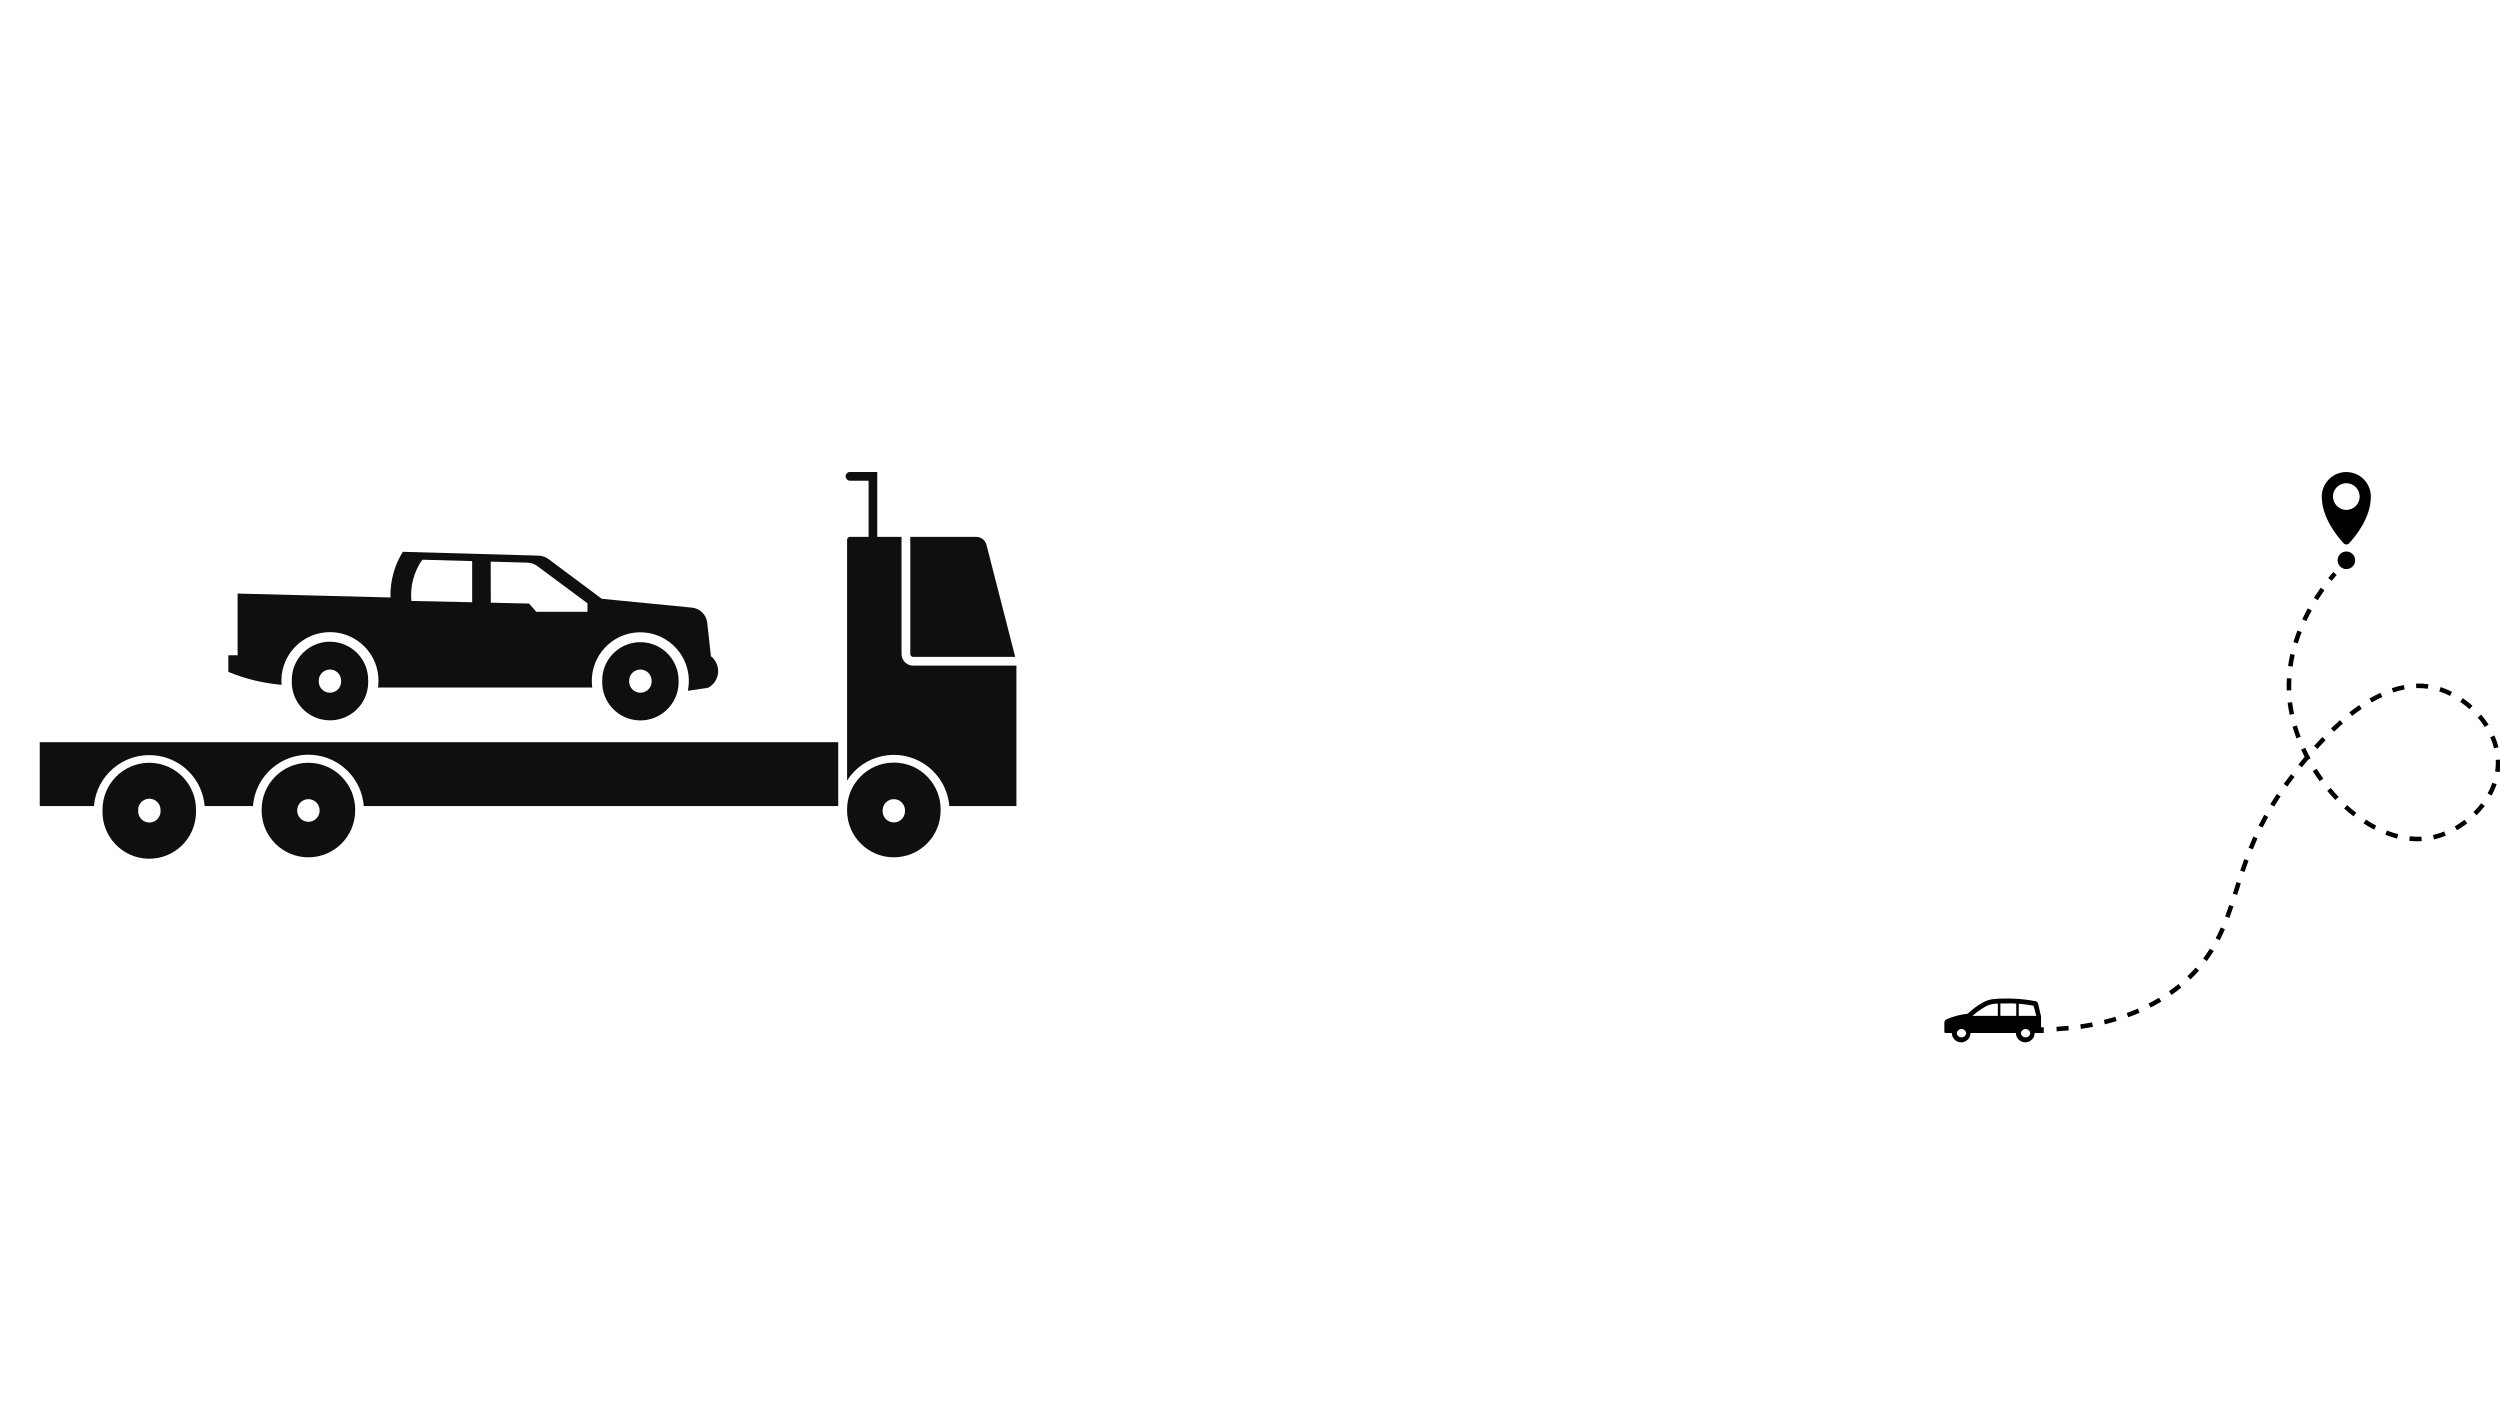
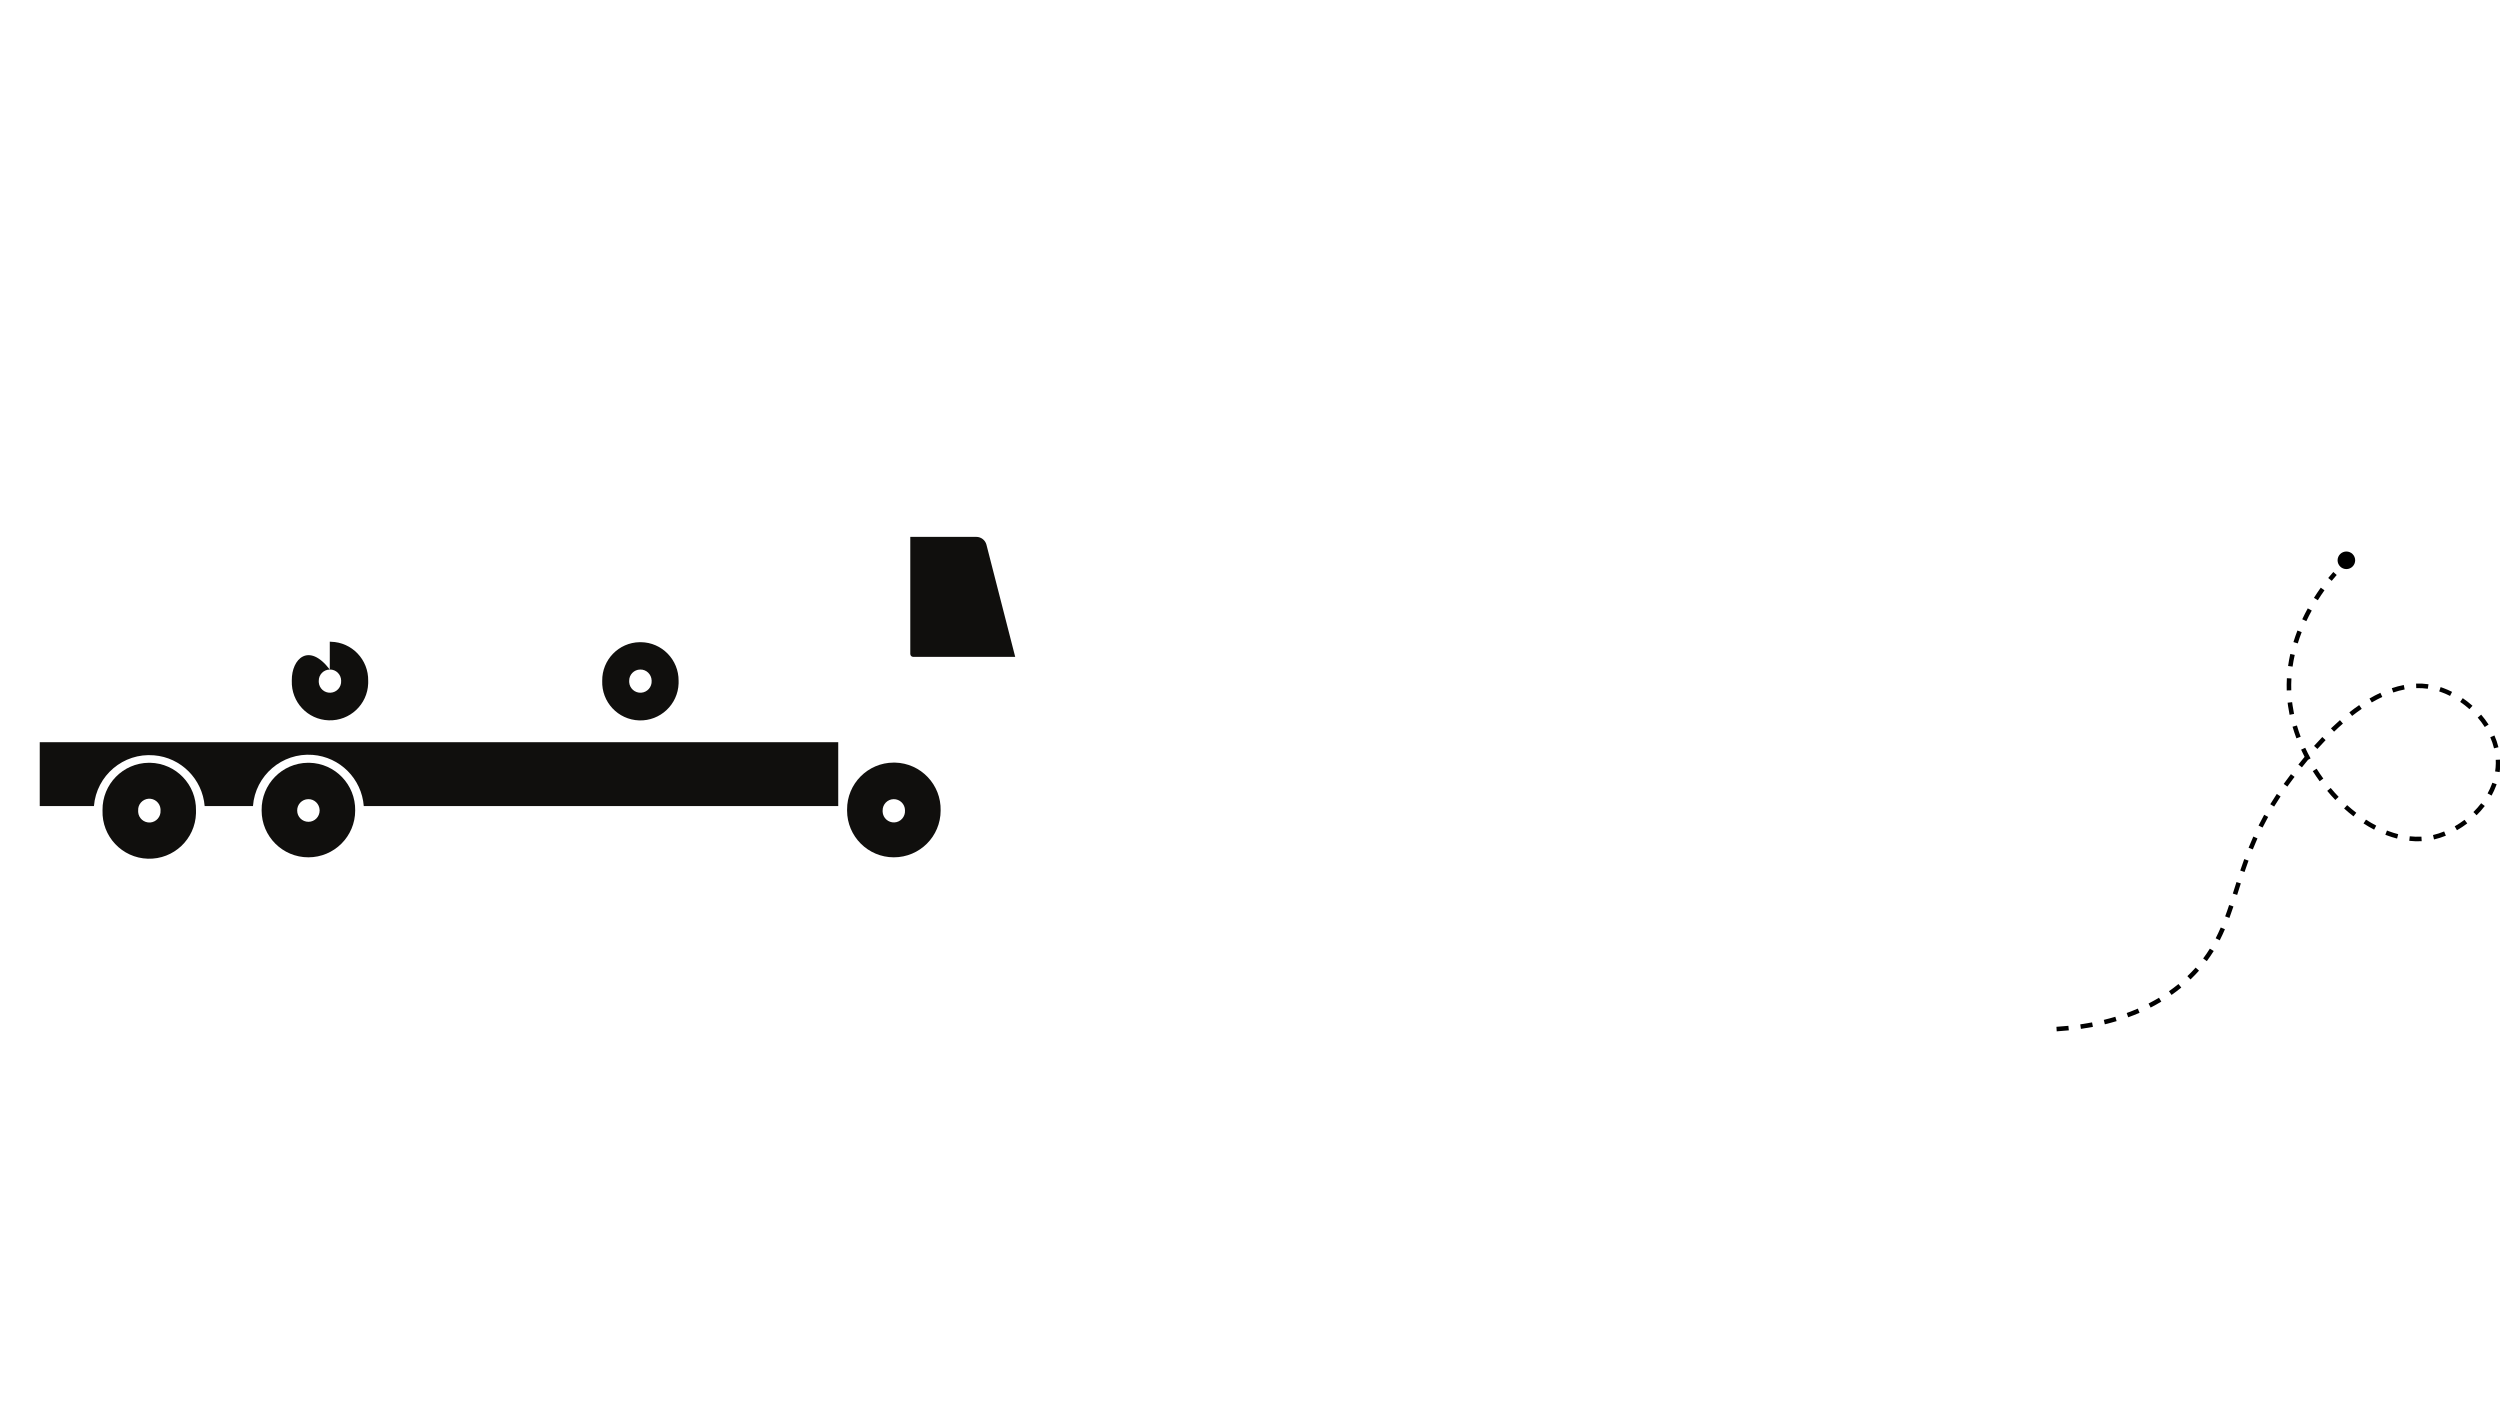
<svg xmlns="http://www.w3.org/2000/svg" width="1920" zoomAndPan="magnify" viewBox="0 0 1440 810" height="1080" preserveAspectRatio="xMidYMid meet" version="1.0">
  <defs>
    <clipPath id="e3ae2780fe">
      <path d="M 59 439 L 113 439 L 113 494.617 L 59 494.617 Z M 59 439 " clip-rule="nonzero" />
    </clipPath>
    <clipPath id="fe0b8a280b">
      <path d="M 487 271.887 L 586 271.887 L 586 465 L 487 465 Z M 487 271.887 " clip-rule="nonzero" />
    </clipPath>
    <clipPath id="ba13a1365f">
-       <path d="M 1337 271.887 L 1366 271.887 L 1366 314 L 1337 314 Z M 1337 271.887 " clip-rule="nonzero" />
-     </clipPath>
+       </clipPath>
    <clipPath id="56e1fefe88">
-       <path d="M 1119.941 575 L 1178 575 L 1178 600.387 L 1119.941 600.387 Z M 1119.941 575 " clip-rule="nonzero" />
-     </clipPath>
+       </clipPath>
  </defs>
  <path fill="#100f0d" d="M 368.75 385.652 C 372.348 385.551 375.242 388.453 375.344 392.004 C 375.344 392.055 375.344 392.102 375.344 392.152 C 375.543 395.754 372.797 398.805 369.25 399.004 C 365.656 399.203 362.609 396.453 362.41 392.902 C 362.41 392.652 362.41 392.402 362.41 392.152 C 362.359 388.602 365.207 385.703 368.75 385.652 Z M 368.453 369.898 C 356.367 370.102 346.727 380.051 346.875 392.152 C 346.426 404.355 355.965 414.555 368.152 414.957 C 380.289 415.355 390.477 405.805 390.875 393.652 C 390.875 393.152 390.875 392.652 390.875 392.152 C 390.977 380 381.238 370 369.102 369.898 C 368.852 369.898 368.652 369.898 368.453 369.898 " fill-opacity="1" fill-rule="nonzero" />
-   <path fill="#100f0d" d="M 189.953 385.652 C 193.5 385.551 196.445 388.453 196.496 392.004 C 196.496 392.055 196.496 392.102 196.496 392.152 C 196.695 395.754 194 398.805 190.402 399.004 C 186.855 399.203 183.809 396.504 183.609 392.902 C 183.562 392.652 183.562 392.402 183.609 392.152 C 183.562 388.602 186.406 385.703 189.953 385.652 Z M 189.953 369.602 C 177.766 369.699 167.977 379.602 168.078 391.805 C 168.078 391.902 168.078 392.055 168.078 392.152 C 167.68 404.355 177.168 414.504 189.355 414.906 C 201.492 415.305 211.68 405.805 212.078 393.602 C 212.078 393.152 212.078 392.652 212.078 392.152 C 212.328 380 202.738 369.898 190.551 369.648 C 190.352 369.602 190.152 369.602 189.953 369.602 " fill-opacity="1" fill-rule="nonzero" />
-   <path fill="#100f0d" d="M 282.648 323.492 L 303.875 324.094 C 305.871 324.145 307.82 324.844 309.469 326.043 L 338.387 347.496 L 338.387 352.398 L 308.918 352.398 L 304.723 347.648 L 282.699 347.148 Z M 243.242 322.395 L 271.961 323.195 L 271.961 346.898 L 236.949 346.148 C 236.152 337.746 238.398 329.293 243.242 322.395 Z M 232.008 317.844 C 227.113 325.742 224.664 334.844 224.914 344.145 L 136.863 341.895 L 136.863 377.449 L 131.52 377.449 L 131.52 387.004 C 141.309 391.051 151.648 393.555 162.184 394.453 C 160.887 379.051 172.324 365.5 187.707 364.199 C 203.09 362.898 216.625 374.352 217.922 389.754 C 218.07 391.852 218.023 393.902 217.723 396.004 L 341.133 396.004 C 339.035 380.652 349.773 366.551 365.055 364.449 C 380.34 362.398 394.422 373.102 396.52 388.453 C 396.969 391.602 396.82 394.805 396.219 397.902 L 407.855 396.152 C 413.203 393.352 415.199 386.703 412.352 381.402 C 411.652 380.051 410.703 378.902 409.504 378 L 407.359 358.699 C 406.859 354.098 403.164 350.445 398.617 349.996 L 346.625 344.895 L 315.812 321.941 C 314.164 320.793 312.266 320.094 310.219 320.043 L 232.008 317.844 " fill-opacity="1" fill-rule="nonzero" />
+   <path fill="#100f0d" d="M 189.953 385.652 C 193.5 385.551 196.445 388.453 196.496 392.004 C 196.496 392.055 196.496 392.102 196.496 392.152 C 196.695 395.754 194 398.805 190.402 399.004 C 186.855 399.203 183.809 396.504 183.609 392.902 C 183.562 392.652 183.562 392.402 183.609 392.152 C 183.562 388.602 186.406 385.703 189.953 385.652 Z C 177.766 369.699 167.977 379.602 168.078 391.805 C 168.078 391.902 168.078 392.055 168.078 392.152 C 167.68 404.355 177.168 414.504 189.355 414.906 C 201.492 415.305 211.68 405.805 212.078 393.602 C 212.078 393.152 212.078 392.652 212.078 392.152 C 212.328 380 202.738 369.898 190.551 369.648 C 190.352 369.602 190.152 369.602 189.953 369.602 " fill-opacity="1" fill-rule="nonzero" />
  <g clip-path="url(#e3ae2780fe)">
    <path fill="#100f0d" d="M 85.52 460.062 C 89.066 459.812 92.164 462.461 92.465 466.012 C 92.465 466.312 92.465 466.562 92.465 466.863 C 92.715 470.414 90.016 473.516 86.469 473.766 C 82.875 473.965 79.828 471.312 79.578 467.715 C 79.527 467.465 79.527 467.164 79.578 466.863 C 79.379 463.363 82.023 460.363 85.52 460.062 Z M 85.723 439.359 C 70.84 439.508 58.902 451.711 59.051 466.613 C 59.051 466.711 59.051 466.762 59.051 466.863 C 58.602 481.766 70.289 494.168 85.172 494.617 C 100.055 495.066 112.441 483.363 112.891 468.465 C 112.941 467.965 112.941 467.414 112.891 466.863 C 113.191 451.961 101.352 439.66 86.469 439.359 C 86.219 439.359 85.973 439.359 85.723 439.359 " fill-opacity="1" fill-rule="nonzero" />
  </g>
  <path fill="#100f0d" d="M 177.516 460.312 C 181.062 460.211 184.012 463.062 184.109 466.664 C 184.109 466.711 184.109 466.762 184.109 466.863 C 184.109 470.414 181.262 473.363 177.668 473.363 C 174.07 473.363 171.176 470.465 171.176 466.914 C 171.176 466.914 171.176 466.863 171.176 466.863 C 171.125 463.312 173.973 460.363 177.516 460.312 Z M 177.367 439.359 C 162.484 439.508 150.547 451.711 150.699 466.613 C 150.699 466.711 150.699 466.762 150.699 466.863 C 150.699 481.766 162.734 493.816 177.617 493.816 C 192.5 493.816 204.586 481.766 204.586 466.863 C 204.836 451.961 193 439.66 178.168 439.359 C 177.867 439.359 177.617 439.359 177.367 439.359 " fill-opacity="1" fill-rule="nonzero" />
  <path fill="#100f0d" d="M 514.738 460.312 C 518.281 460.262 521.23 463.113 521.277 466.664 C 521.277 466.711 521.277 466.812 521.277 466.863 C 521.48 470.414 518.781 473.516 515.234 473.715 C 511.641 473.914 508.594 471.164 508.395 467.613 C 508.344 467.363 508.344 467.113 508.395 466.863 C 508.344 463.312 511.191 460.363 514.738 460.312 Z M 514.738 439.258 C 499.852 439.309 487.816 451.461 487.918 466.363 C 487.918 466.512 487.918 466.711 487.918 466.863 C 487.918 481.766 500.004 493.816 514.836 493.816 C 529.77 493.816 541.805 481.766 541.805 466.863 C 542.156 451.961 530.418 439.609 515.535 439.258 C 515.285 439.258 514.984 439.258 514.738 439.258 " fill-opacity="1" fill-rule="nonzero" />
  <g clip-path="url(#fe0b8a280b)">
-     <path fill="#100f0d" d="M 487.918 449.559 C 497.457 434.66 517.285 430.309 532.168 439.91 C 540.559 445.309 546 454.359 546.801 464.312 L 585.457 464.312 L 585.457 383.402 L 525.973 383.402 C 522.277 383.402 519.281 380.402 519.281 376.652 L 519.281 309.242 L 505.297 309.242 L 505.297 271.836 L 489.566 271.836 C 488.168 271.836 487.066 272.988 487.066 274.387 C 487.117 275.738 488.215 276.836 489.566 276.887 L 500.305 276.887 L 500.305 309.242 L 489.664 309.242 C 488.668 309.242 487.918 309.992 487.918 310.941 L 487.918 449.559 " fill-opacity="1" fill-rule="nonzero" />
-   </g>
+     </g>
  <path fill="#100f0d" d="M 54.105 464.312 C 55.555 446.66 71.039 433.559 88.668 435.059 C 104.25 436.309 116.586 448.711 117.887 464.312 L 145.703 464.312 C 147.051 446.66 162.434 433.457 180.066 434.809 C 195.848 436.008 208.332 448.559 209.531 464.312 L 482.824 464.312 L 482.824 427.508 L 22.891 427.508 L 22.891 464.312 L 54.105 464.312 " fill-opacity="1" fill-rule="nonzero" />
  <path fill="#100f0d" d="M 562.383 309.242 L 524.324 309.242 L 524.324 376.652 C 524.324 377.602 525.074 378.352 525.973 378.352 C 526.023 378.352 526.023 378.352 526.023 378.352 L 584.758 378.352 L 568.176 313.691 C 567.477 311.094 565.078 309.242 562.383 309.242 " fill-opacity="1" fill-rule="nonzero" />
  <path fill="#000000" d="M 1437.742 452.625 C 1437.016 454.566 1436.152 456.445 1435.148 458.262 L 1432.848 457 C 1433.785 455.293 1434.598 453.527 1435.277 451.703 C 1435.383 451.426 1435.484 451.141 1435.586 450.855 L 1438.066 451.715 C 1437.961 452.016 1437.852 452.316 1437.742 452.609 Z M 1437.195 444.348 C 1437.426 442.805 1437.555 441.25 1437.582 439.691 C 1437.582 439.02 1437.582 438.336 1437.543 437.664 L 1440.164 437.535 C 1440.199 438.262 1440.215 438.996 1440.207 439.719 C 1440.191 441.398 1440.062 443.07 1439.816 444.734 Z M 1426.523 469.598 L 1424.676 467.734 C 1426.285 466.145 1427.777 464.453 1429.156 462.664 L 1431.238 464.258 C 1429.789 466.145 1428.219 467.926 1426.523 469.598 Z M 1436.555 431.043 C 1436.02 428.855 1435.301 426.73 1434.395 424.668 L 1436.797 423.617 C 1437.762 425.812 1438.531 428.078 1439.105 430.406 Z M 1415.219 478.234 L 1413.906 475.961 C 1415.871 474.832 1417.754 473.578 1419.555 472.203 L 1421.148 474.289 C 1419.258 475.727 1417.281 477.035 1415.219 478.215 Z M 1431.207 418.758 C 1429.988 416.855 1428.637 415.047 1427.16 413.336 L 1429.148 411.625 C 1430.715 413.43 1432.145 415.332 1433.438 417.34 Z M 1401.996 483.531 L 1401.402 480.977 C 1403.598 480.461 1405.738 479.773 1407.828 478.922 L 1408.816 481.355 C 1406.598 482.262 1404.328 482.984 1401.996 483.531 Z M 1422.41 408.484 C 1420.719 406.977 1418.938 405.582 1417.066 404.301 L 1418.547 402.133 C 1420.512 403.477 1422.383 404.938 1424.156 406.523 Z M 1387.734 484.316 L 1388.02 481.707 C 1390.258 481.957 1392.504 482.023 1394.754 481.91 L 1394.891 484.535 C 1392.496 484.656 1390.113 484.582 1387.734 484.316 Z M 1411.219 400.852 C 1409.719 400.098 1408.184 399.426 1406.613 398.84 C 1406.07 398.637 1405.52 398.449 1404.977 398.266 L 1405.797 395.77 C 1406.371 395.961 1406.965 396.16 1407.527 396.379 C 1409.191 397 1410.812 397.711 1412.398 398.508 Z M 1374.922 481.195 L 1373.949 480.824 L 1374.91 478.379 C 1375.223 478.5 1375.531 478.621 1375.84 478.734 C 1377.652 479.414 1379.492 479.996 1381.367 480.48 L 1380.719 483.023 C 1378.754 482.516 1376.82 481.906 1374.922 481.195 Z M 1391.75 396.363 L 1391.66 393.738 C 1394.055 393.656 1396.438 393.789 1398.812 394.125 L 1398.422 396.723 C 1396.207 396.41 1393.984 396.289 1391.75 396.363 Z M 1367.5 477.879 C 1365.457 476.812 1363.402 475.613 1361.387 474.312 L 1362.812 472.109 C 1364.762 473.363 1366.742 474.523 1368.715 475.551 Z M 1378.52 398.879 L 1377.68 396.391 C 1379.938 395.621 1382.238 395.008 1384.582 394.551 L 1385.082 397.129 C 1382.855 397.562 1380.668 398.145 1378.52 398.879 Z M 1355.621 470.23 C 1353.793 468.816 1351.973 467.293 1350.207 465.699 L 1351.969 463.75 C 1353.68 465.312 1355.449 466.773 1357.227 468.145 Z M 1366.152 404.605 L 1364.828 402.336 C 1366.922 401.117 1369.031 399.996 1371.094 399.047 L 1372.203 401.426 C 1370.219 402.352 1368.203 403.426 1366.156 404.605 Z M 1345.148 460.793 C 1343.535 459.117 1341.957 457.352 1340.469 455.547 L 1342.48 453.863 C 1343.949 455.621 1345.488 457.344 1347.062 458.973 Z M 1354.832 412.375 L 1353.207 410.309 C 1355.098 408.824 1357.008 407.418 1358.879 406.129 L 1360.367 408.293 C 1358.543 409.547 1356.68 410.922 1354.832 412.375 Z M 1336.109 450 C 1334.734 448.109 1333.383 446.148 1332.152 444.176 L 1334.371 442.77 C 1335.59 444.699 1336.891 446.609 1338.234 448.449 Z M 1344.438 421.445 L 1342.625 419.547 C 1344.348 417.898 1346.086 416.301 1347.805 414.801 L 1349.531 416.781 C 1347.84 418.25 1346.129 419.82 1344.434 421.445 Z M 1334.832 431.398 L 1332.883 429.645 C 1334.465 427.879 1336.07 426.133 1337.656 424.508 L 1339.547 426.328 C 1337.98 427.949 1336.395 429.656 1334.828 431.398 Z M 1329.449 437.637 C 1328.281 439.059 1327.078 440.52 1325.906 442 L 1323.852 440.367 C 1325.02 438.871 1326.246 437.383 1327.441 435.945 C 1326.738 434.574 1326.066 433.188 1325.434 431.805 L 1327.82 430.711 C 1328.766 432.773 1329.797 434.84 1330.895 436.855 Z M 1318.977 451.105 L 1318.848 451.277 C 1318.41 451.871 1317.969 452.48 1317.535 453.074 L 1315.406 451.543 C 1315.844 450.934 1316.293 450.32 1316.738 449.723 L 1316.863 449.551 C 1317.586 448.566 1318.488 447.344 1319.562 445.91 L 1321.664 447.473 C 1320.59 448.902 1319.691 450.117 1318.973 451.098 Z M 1309.922 464.59 L 1307.676 463.227 C 1308.871 461.254 1310.137 459.262 1311.426 457.312 L 1313.613 458.758 C 1312.34 460.672 1311.094 462.637 1309.918 464.582 Z M 1322.73 425.293 C 1321.902 423.078 1321.172 420.824 1320.504 418.594 L 1323.027 417.863 C 1323.656 420.027 1324.383 422.219 1325.188 424.375 Z M 1303.258 476.672 L 1300.918 475.504 C 1301.953 473.418 1303.051 471.328 1304.168 469.293 L 1306.469 470.555 C 1305.359 472.562 1304.281 474.621 1303.258 476.672 Z M 1281.691 527.82 C 1282.406 525.852 1283.188 523.738 1283.969 521.297 L 1286.457 522.125 C 1285.641 524.57 1284.895 526.73 1284.148 528.73 Z M 1278.57 541.637 L 1276.23 540.434 C 1277.242 538.457 1278.18 536.426 1279.145 534.223 L 1281.559 535.254 C 1280.59 537.516 1279.609 539.598 1278.57 541.637 Z M 1286.109 514.695 C 1286.379 513.852 1286.641 513.008 1286.91 512.156 C 1287.34 510.805 1287.773 509.441 1288.215 508.062 L 1290.715 508.84 C 1290.273 510.219 1289.844 511.57 1289.414 512.934 C 1289.145 513.785 1288.883 514.629 1288.613 515.473 Z M 1297.617 489.27 L 1295.18 488.293 C 1296.059 486.098 1296.98 483.93 1297.91 481.84 L 1300.305 482.914 C 1299.395 484.973 1298.484 487.109 1297.617 489.27 Z M 1290.379 501.426 C 1291.16 499.086 1291.938 496.906 1292.684 494.828 L 1295.148 495.73 C 1294.398 497.785 1293.652 499.926 1292.867 502.266 Z M 1271.117 553.625 L 1269.016 552.066 C 1270.367 550.258 1271.664 548.355 1272.867 546.418 L 1275.098 547.797 C 1273.855 549.785 1272.516 551.754 1271.117 553.625 Z M 1261.727 564.156 L 1259.918 562.258 C 1261.59 560.66 1263.191 559.008 1264.684 557.336 L 1266.633 559.09 C 1265.105 560.812 1263.449 562.516 1261.738 564.16 Z M 1318.801 411.734 C 1318.453 410.047 1318.156 408.34 1317.918 406.664 C 1317.828 406.031 1317.746 405.391 1317.672 404.754 L 1320.277 404.449 C 1320.352 405.062 1320.434 405.684 1320.52 406.293 C 1320.75 407.918 1321.039 409.566 1321.375 411.207 Z M 1343.07 334.574 L 1341.035 332.914 C 1342.008 331.727 1342.988 330.594 1343.988 329.457 L 1345.938 331.203 C 1344.957 332.312 1344.023 333.402 1343.07 334.574 Z M 1250.82 573.09 L 1249.309 570.945 C 1251.18 569.633 1253.02 568.234 1254.77 566.797 L 1256.434 568.828 C 1254.637 570.305 1252.77 571.742 1250.82 573.09 Z M 1317.152 397.707 C 1317.082 395.367 1317.113 392.992 1317.242 390.641 L 1319.863 390.789 C 1319.734 393.062 1319.707 395.363 1319.773 397.629 Z M 1335.055 345.746 L 1332.832 344.348 C 1334.074 342.371 1335.398 340.406 1336.758 338.496 L 1338.891 340.027 C 1337.562 341.895 1336.27 343.812 1335.055 345.746 Z M 1317.938 383.609 C 1318.262 381.301 1318.688 378.965 1319.207 376.66 L 1321.77 377.234 C 1321.266 379.473 1320.852 381.738 1320.535 383.973 Z M 1328.469 357.809 L 1326.09 356.695 C 1327.066 354.598 1328.141 352.484 1329.27 350.418 L 1331.574 351.676 C 1330.461 353.684 1329.414 355.758 1328.461 357.809 Z M 1321.016 369.84 C 1321.695 367.625 1322.477 365.363 1323.324 363.18 L 1325.77 364.125 C 1324.949 366.25 1324.188 368.453 1323.527 370.609 Z M 1238.766 580.359 L 1237.566 578.02 C 1239.609 576.973 1241.633 575.848 1243.566 574.688 L 1244.922 576.934 C 1242.934 578.133 1240.863 579.285 1238.766 580.359 Z M 1225.859 585.961 L 1224.969 583.492 C 1227.137 582.711 1229.285 581.855 1231.355 580.957 L 1232.402 583.363 C 1230.273 584.285 1228.074 585.16 1225.859 585.961 Z M 1212.398 590.004 L 1211.777 587.449 C 1214.027 586.906 1216.266 586.301 1218.426 585.652 L 1219.18 588.168 C 1216.973 588.828 1214.691 589.445 1212.398 590.004 Z M 1198.613 592.641 L 1198.223 590.039 C 1200.52 589.711 1202.809 589.328 1205.027 588.906 L 1205.52 591.484 C 1203.277 591.914 1200.949 592.305 1198.613 592.641 Z M 1184.664 594.055 L 1184.5 591.434 C 1186.84 591.289 1189.145 591.098 1191.387 590.871 L 1191.648 593.484 C 1189.375 593.715 1187.027 593.906 1184.664 594.055 Z M 1184.664 594.055 " fill-opacity="1" fill-rule="nonzero" />
  <g clip-path="url(#ba13a1365f)">
    <path fill="#000000" d="M 1337.344 286.035 C 1337.344 298.273 1346.312 309.047 1349.965 312.945 C 1350.164 313.16 1350.398 313.324 1350.664 313.438 C 1350.934 313.555 1351.211 313.613 1351.504 313.613 C 1351.797 313.613 1352.074 313.555 1352.344 313.438 C 1352.609 313.324 1352.844 313.16 1353.043 312.945 C 1356.707 309.047 1365.621 298.254 1365.609 286.012 C 1365.609 285.082 1365.516 284.164 1365.336 283.254 C 1365.152 282.344 1364.883 281.461 1364.527 280.602 C 1364.172 279.746 1363.734 278.934 1363.219 278.16 C 1362.703 277.391 1362.117 276.676 1361.461 276.02 C 1360.805 275.363 1360.09 274.781 1359.316 274.266 C 1358.543 273.75 1357.73 273.316 1356.871 272.961 C 1356.016 272.605 1355.129 272.34 1354.219 272.16 C 1353.309 271.98 1352.391 271.891 1351.461 271.891 C 1350.535 271.891 1349.617 271.984 1348.707 272.164 C 1347.797 272.348 1346.914 272.617 1346.055 272.973 C 1345.199 273.328 1344.383 273.762 1343.613 274.281 C 1342.844 274.797 1342.129 275.383 1341.473 276.039 C 1340.816 276.695 1340.234 277.41 1339.719 278.184 C 1339.203 278.957 1338.77 279.77 1338.414 280.629 C 1338.059 281.484 1337.793 282.371 1337.613 283.281 C 1337.434 284.191 1337.344 285.109 1337.344 286.039 Z M 1343.777 286.035 C 1343.777 285.527 1343.824 285.027 1343.926 284.531 C 1344.023 284.035 1344.168 283.555 1344.359 283.086 C 1344.551 282.621 1344.789 282.176 1345.07 281.754 C 1345.352 281.332 1345.668 280.945 1346.027 280.586 C 1346.383 280.227 1346.77 279.91 1347.191 279.625 C 1347.609 279.344 1348.055 279.109 1348.52 278.914 C 1348.988 278.719 1349.469 278.574 1349.965 278.473 C 1350.461 278.375 1350.961 278.324 1351.469 278.324 C 1351.973 278.324 1352.473 278.371 1352.969 278.469 C 1353.465 278.566 1353.945 278.715 1354.414 278.906 C 1354.883 279.098 1355.324 279.336 1355.746 279.617 C 1356.168 279.898 1356.555 280.215 1356.914 280.574 C 1357.273 280.93 1357.59 281.32 1357.871 281.738 C 1358.152 282.16 1358.391 282.602 1358.586 283.07 C 1358.781 283.535 1358.926 284.02 1359.023 284.516 C 1359.125 285.012 1359.176 285.512 1359.176 286.016 C 1359.176 286.523 1359.125 287.023 1359.027 287.52 C 1358.93 288.016 1358.785 288.496 1358.59 288.965 C 1358.398 289.43 1358.16 289.875 1357.879 290.297 C 1357.598 290.715 1357.281 291.105 1356.922 291.465 C 1356.566 291.82 1356.176 292.141 1355.758 292.422 C 1355.336 292.703 1354.895 292.941 1354.426 293.133 C 1353.961 293.328 1353.477 293.473 1352.98 293.574 C 1352.488 293.672 1351.984 293.723 1351.48 293.723 C 1350.977 293.715 1350.48 293.66 1349.984 293.559 C 1349.492 293.457 1349.016 293.309 1348.551 293.113 C 1348.086 292.918 1347.645 292.68 1347.23 292.398 C 1346.812 292.117 1346.422 291.801 1346.066 291.441 C 1345.711 291.086 1345.391 290.703 1345.109 290.285 C 1344.828 289.867 1344.59 289.426 1344.395 288.961 C 1344.199 288.5 1344.047 288.02 1343.945 287.527 C 1343.84 287.035 1343.785 286.539 1343.777 286.035 Z M 1343.777 286.035 " fill-opacity="1" fill-rule="nonzero" />
  </g>
  <path fill="#000000" d="M 1356.574 322.727 C 1356.574 323.062 1356.539 323.391 1356.477 323.715 C 1356.41 324.043 1356.316 324.359 1356.188 324.664 C 1356.062 324.973 1355.906 325.266 1355.719 325.539 C 1355.535 325.816 1355.324 326.074 1355.09 326.309 C 1354.855 326.543 1354.602 326.754 1354.324 326.938 C 1354.047 327.121 1353.754 327.277 1353.449 327.406 C 1353.141 327.531 1352.824 327.629 1352.5 327.695 C 1352.172 327.758 1351.844 327.789 1351.512 327.789 C 1351.18 327.789 1350.852 327.758 1350.523 327.695 C 1350.199 327.629 1349.883 327.531 1349.574 327.406 C 1349.266 327.277 1348.977 327.121 1348.699 326.938 C 1348.422 326.754 1348.168 326.543 1347.934 326.309 C 1347.695 326.074 1347.488 325.816 1347.301 325.539 C 1347.117 325.266 1346.961 324.973 1346.836 324.664 C 1346.707 324.359 1346.613 324.043 1346.547 323.715 C 1346.48 323.391 1346.449 323.062 1346.449 322.727 C 1346.449 322.395 1346.48 322.066 1346.547 321.742 C 1346.613 321.414 1346.707 321.098 1346.836 320.789 C 1346.961 320.484 1347.117 320.191 1347.301 319.914 C 1347.488 319.641 1347.695 319.383 1347.934 319.148 C 1348.168 318.914 1348.422 318.703 1348.699 318.52 C 1348.977 318.336 1349.266 318.18 1349.574 318.051 C 1349.883 317.926 1350.199 317.828 1350.523 317.762 C 1350.852 317.699 1351.18 317.664 1351.512 317.664 C 1351.844 317.664 1352.172 317.699 1352.5 317.762 C 1352.824 317.828 1353.141 317.926 1353.449 318.051 C 1353.754 318.18 1354.047 318.336 1354.324 318.52 C 1354.602 318.703 1354.855 318.914 1355.09 319.148 C 1355.324 319.383 1355.535 319.641 1355.719 319.914 C 1355.906 320.191 1356.062 320.484 1356.188 320.789 C 1356.316 321.098 1356.41 321.414 1356.477 321.742 C 1356.539 322.066 1356.574 322.395 1356.574 322.727 Z M 1356.574 322.727 " fill-opacity="1" fill-rule="nonzero" />
  <g clip-path="url(#56e1fefe88)">
-     <path fill="#000000" d="M 1119.949 588.93 L 1119.949 594.223 C 1119.949 594.223 1119.949 594.223 1119.949 594.246 L 1119.949 594.309 C 1119.961 594.375 1119.977 594.438 1120 594.5 L 1120 594.656 L 1120.035 594.711 L 1120.035 594.734 L 1120.059 594.766 L 1120.082 594.793 L 1120.137 594.84 L 1120.168 594.863 L 1120.211 594.895 L 1120.238 594.895 L 1120.281 594.918 L 1120.344 594.918 L 1120.457 594.961 L 1120.621 594.996 L 1124.242 594.996 C 1124.242 595.348 1124.277 595.699 1124.348 596.047 C 1124.418 596.395 1124.52 596.73 1124.656 597.059 C 1124.789 597.387 1124.957 597.695 1125.152 597.992 C 1125.352 598.285 1125.574 598.559 1125.824 598.809 C 1126.074 599.059 1126.348 599.281 1126.641 599.48 C 1126.934 599.676 1127.246 599.844 1127.574 599.977 C 1127.902 600.113 1128.238 600.215 1128.586 600.285 C 1128.934 600.355 1129.285 600.391 1129.637 600.391 C 1129.992 600.391 1130.344 600.355 1130.691 600.285 C 1131.035 600.215 1131.375 600.113 1131.703 599.977 C 1132.027 599.844 1132.34 599.676 1132.633 599.48 C 1132.93 599.281 1133.199 599.059 1133.449 598.809 C 1133.703 598.559 1133.926 598.285 1134.121 597.992 C 1134.32 597.695 1134.484 597.387 1134.621 597.059 C 1134.754 596.73 1134.859 596.395 1134.926 596.047 C 1134.996 595.699 1135.031 595.348 1135.031 594.996 L 1161.16 594.996 C 1161.16 595.348 1161.195 595.699 1161.262 596.047 C 1161.332 596.395 1161.434 596.73 1161.57 597.059 C 1161.707 597.387 1161.871 597.695 1162.066 597.992 C 1162.266 598.285 1162.488 598.559 1162.738 598.809 C 1162.988 599.059 1163.262 599.281 1163.555 599.48 C 1163.852 599.676 1164.16 599.844 1164.488 599.977 C 1164.816 600.113 1165.152 600.215 1165.5 600.285 C 1165.848 600.355 1166.199 600.391 1166.551 600.391 C 1166.906 600.391 1167.258 600.355 1167.605 600.285 C 1167.953 600.215 1168.289 600.113 1168.617 599.977 C 1168.945 599.844 1169.254 599.676 1169.551 599.48 C 1169.844 599.281 1170.117 599.059 1170.367 598.809 C 1170.617 598.559 1170.84 598.285 1171.035 597.992 C 1171.234 597.695 1171.398 597.387 1171.535 597.059 C 1171.672 596.73 1171.773 596.395 1171.844 596.047 C 1171.91 595.699 1171.945 595.348 1171.945 594.996 L 1176.824 594.996 C 1176.887 594.996 1176.949 594.984 1177.008 594.965 L 1177.105 594.965 L 1177.145 594.922 L 1177.168 594.879 C 1177.184 594.852 1177.195 594.82 1177.207 594.793 C 1177.207 594.793 1177.207 594.793 1177.207 594.773 C 1177.207 594.758 1177.207 594.746 1177.207 594.734 L 1177.207 592.004 C 1177.207 592.004 1177.207 591.984 1177.207 591.977 C 1177.207 591.969 1177.207 591.961 1177.207 591.953 L 1177.207 591.914 C 1177.207 591.906 1177.207 591.898 1177.207 591.891 C 1177.207 591.875 1177.207 591.863 1177.207 591.848 C 1177.207 591.848 1177.207 591.848 1177.207 591.828 L 1177.207 591.781 C 1177.188 591.754 1177.168 591.73 1177.145 591.707 L 1177.121 591.688 L 1175.637 591.688 L 1175.637 585.445 L 1173.898 577.949 C 1173.805 577.625 1173.633 577.348 1173.379 577.117 C 1173.129 576.887 1172.836 576.742 1172.5 576.68 C 1164.543 575.188 1156.531 574.777 1148.461 575.453 C 1146.285 575.637 1144.246 576.258 1142.34 577.32 C 1141.441 577.816 1140.512 578.375 1139.559 579 C 1137.344 580.453 1135.277 582.094 1133.359 583.918 C 1129.125 584.371 1125.055 585.438 1121.148 587.121 C 1120.637 587.34 1120.281 587.711 1120.082 588.23 C 1120.074 588.254 1120.066 588.273 1120.059 588.297 C 1119.984 588.508 1119.949 588.723 1119.949 588.945 Z M 1127.105 595.133 C 1127.145 594.801 1127.242 594.484 1127.398 594.191 C 1127.555 593.895 1127.754 593.637 1128.004 593.414 C 1128.254 593.191 1128.535 593.023 1128.848 592.906 C 1129.16 592.785 1129.484 592.727 1129.816 592.727 C 1130.152 592.727 1130.473 592.785 1130.785 592.906 C 1131.098 593.023 1131.379 593.191 1131.629 593.414 C 1131.879 593.637 1132.082 593.895 1132.234 594.191 C 1132.391 594.484 1132.488 594.801 1132.527 595.133 C 1132.488 595.461 1132.391 595.777 1132.234 596.07 C 1132.082 596.367 1131.879 596.625 1131.629 596.848 C 1131.379 597.07 1131.098 597.238 1130.785 597.359 C 1130.473 597.477 1130.152 597.535 1129.816 597.535 C 1129.484 597.535 1129.16 597.477 1128.848 597.359 C 1128.535 597.238 1128.254 597.07 1128.004 596.848 C 1127.754 596.625 1127.555 596.367 1127.398 596.07 C 1127.242 595.777 1127.145 595.461 1127.105 595.133 Z M 1164.035 595.133 C 1164.074 594.801 1164.172 594.488 1164.324 594.191 C 1164.48 593.895 1164.684 593.637 1164.934 593.414 C 1165.184 593.191 1165.465 593.023 1165.773 592.906 C 1166.086 592.785 1166.41 592.727 1166.742 592.727 C 1167.078 592.727 1167.402 592.785 1167.711 592.906 C 1168.023 593.023 1168.305 593.191 1168.555 593.414 C 1168.805 593.637 1169.008 593.895 1169.16 594.191 C 1169.316 594.488 1169.414 594.801 1169.453 595.133 C 1169.414 595.461 1169.316 595.777 1169.16 596.07 C 1169.008 596.367 1168.805 596.625 1168.555 596.848 C 1168.305 597.07 1168.023 597.238 1167.711 597.359 C 1167.402 597.477 1167.078 597.535 1166.742 597.535 C 1166.41 597.535 1166.086 597.477 1165.773 597.359 C 1165.465 597.238 1165.184 597.07 1164.934 596.848 C 1164.684 596.625 1164.48 596.367 1164.324 596.07 C 1164.172 595.777 1164.074 595.461 1164.035 595.133 Z M 1148.695 578.219 C 1149.383 578.16 1150.066 578.113 1150.758 578.07 L 1150.758 585.129 L 1136.141 585.129 C 1137.695 583.734 1139.344 582.461 1141.086 581.316 C 1141.641 580.957 1142.203 580.605 1142.781 580.262 C 1143.082 580.086 1143.387 579.914 1143.691 579.742 L 1143.977 579.59 C 1144.316 579.414 1144.66 579.25 1145.012 579.109 C 1145.16 579.047 1145.312 578.984 1145.461 578.93 C 1146.508 578.547 1147.586 578.309 1148.695 578.219 Z M 1160.363 578.027 L 1161.352 578.082 L 1161.352 585.129 L 1152.211 585.129 L 1152.211 577.996 L 1156.266 577.996 C 1157.613 577.922 1159.008 577.949 1160.363 578.027 Z M 1172.891 585.129 L 1162.801 585.129 L 1162.801 578.188 C 1163.082 578.188 1163.359 578.23 1163.641 578.258 C 1164.242 578.309 1164.844 578.371 1165.445 578.438 C 1165.949 578.492 1166.449 578.551 1166.945 578.613 L 1167.59 578.699 C 1168.703 578.848 1169.809 579.02 1170.91 579.211 C 1171.215 579.266 1171.41 579.445 1171.488 579.746 Z M 1172.891 585.129 " fill-opacity="1" fill-rule="nonzero" />
-   </g>
+     </g>
</svg>